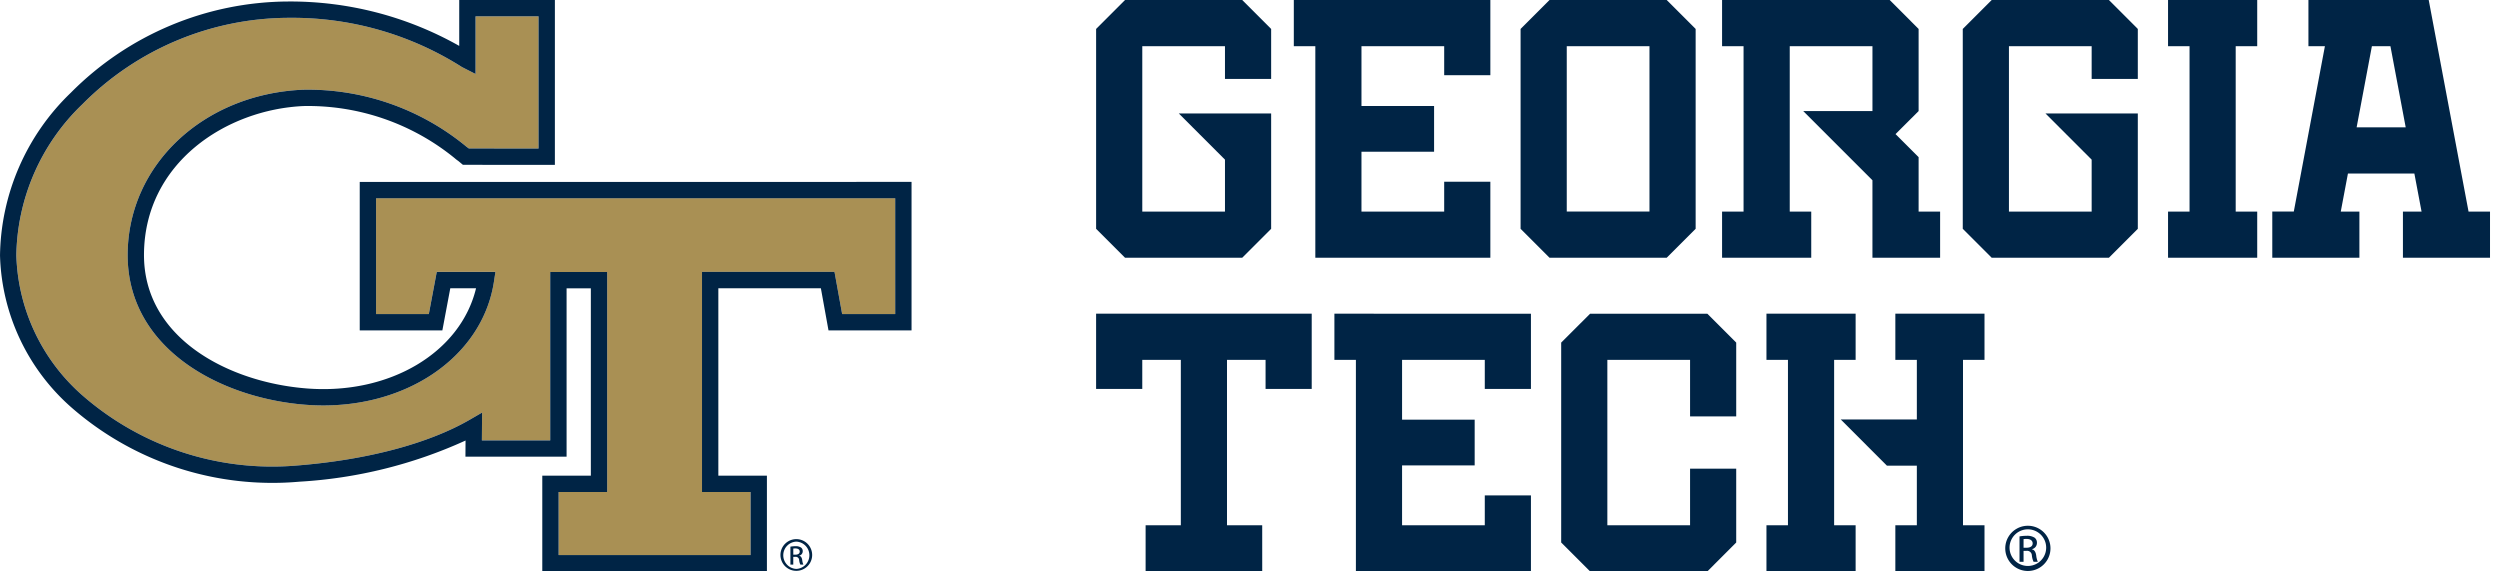
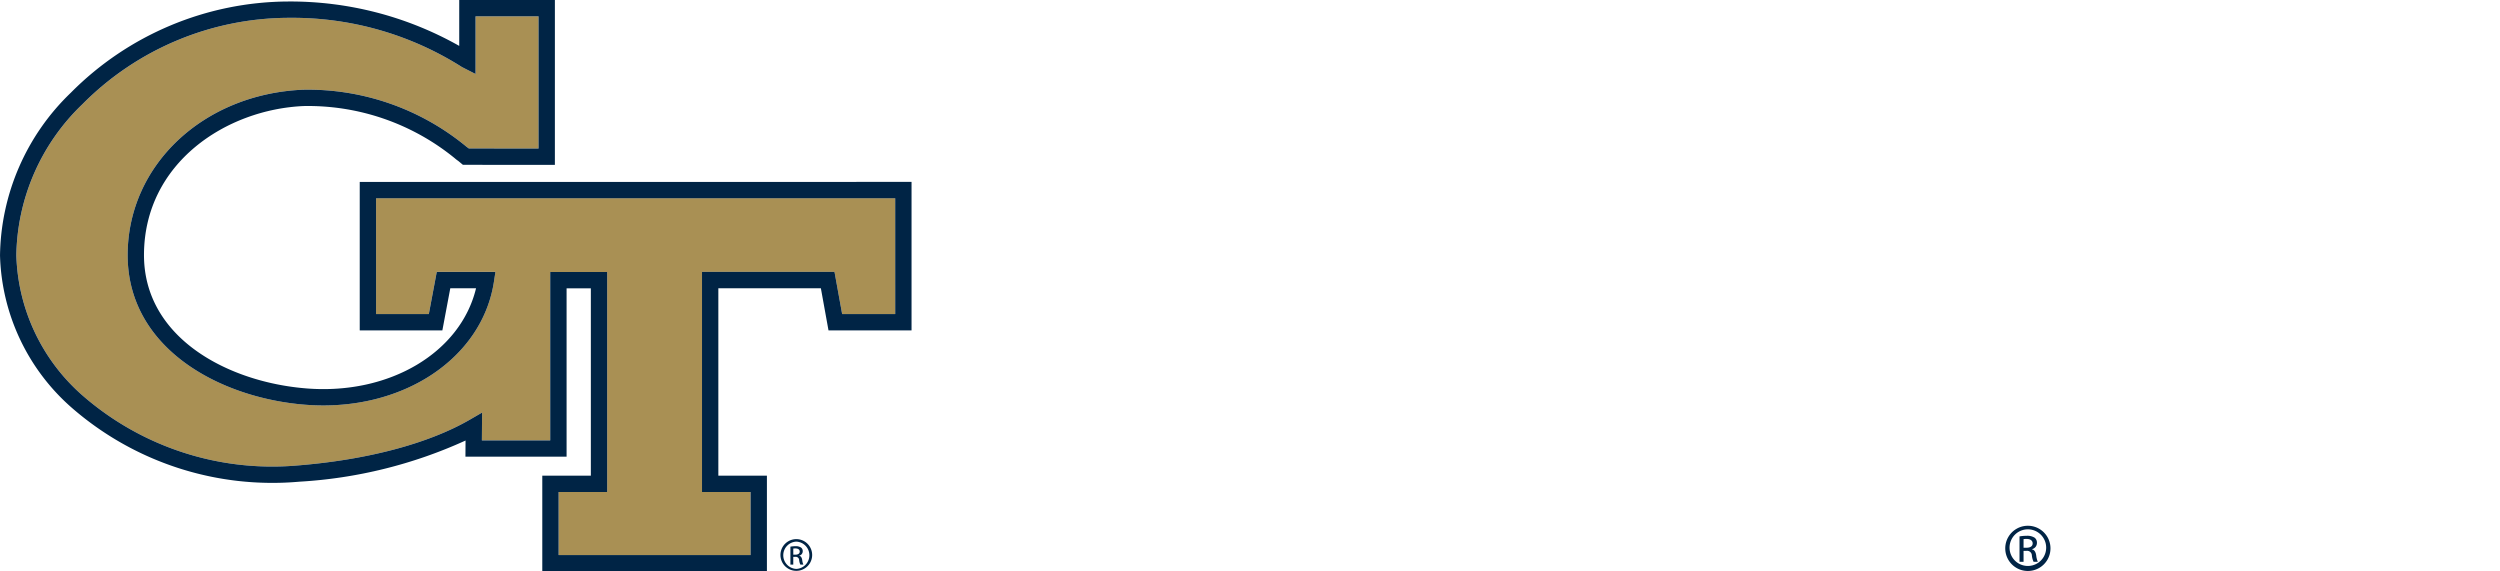
<svg xmlns="http://www.w3.org/2000/svg" id="Layer_1" data-name="Layer 1" viewBox="0 0 175 40">
  <defs>
    <style>.cls-1{fill:#002445}</style>
  </defs>
-   <path d="M90.567 3.233h1.506v14.809h12.252V12.72h-3.232v2.09h-5.79v-4.188h5.083V7.418h-5.083V3.233h5.79v2.033h3.232V.001H90.567v3.232zM108.466.001l-2.025 2.025v13.99l2.025 2.025h8.204l2.025-2.025V2.026L116.67.001Zm6.997 14.808h-5.79V3.232h5.79ZM78.753.001l-2.025 2.025v13.991l2.025 2.025h8.202l2.025-2.025V7.944l-6.465-.002 3.233 3.233v3.635H79.96V3.233h5.788v2.29h3.232V2.026L86.955.001h-8.202zM139.419.001l-2.025 2.025v13.991l2.025 2.025h8.204l2.024-2.025V7.944l-6.464-.002 3.233 3.233v3.635h-5.79V3.233h5.79v2.29h3.231V2.026L147.623.001h-8.204zM158.005 18.042v-3.231l-1.506-.001V3.233h1.506V.001h-6.242v3.232h1.505V14.81l-1.505.001v3.231h6.242zM172.798 14.81 170.01 0h-8.42v3.232h1.154l-2.178 11.576h-1.506v3.232h6.098V14.81h-1.304l.502-2.663h4.65l.503 2.663h-1.304v3.232h6.096V14.81Zm-7.834-5.895 1.069-5.682h1.297l1.07 5.682ZM134.303 14.81v-3.802h.004v-.005l-.004-.002-1.616-1.614 1.616-1.612V2.027L132.278 0h-11.733v3.232h1.504V14.81h-1.504v3.232h6.242V14.81h-1.505V3.232h5.789v.001l.001-.001v4.544h-4.844l4.844 4.843h-.001v5.423h4.737V14.81h-1.505zM76.727 21.959v5.265h3.232v-2.033h2.699v11.577h-2.465V40h8.163l-.001-3.232H85.89V25.191h2.7v2.033h3.23v-5.265H76.727zM93.408 25.191h1.505V40h12.253v-5.322h-3.231v2.09h-5.79v-4.189h5.082v-3.204h-5.082v-4.184h5.79v2.032h3.231v-5.264H93.408v3.232zM111.308 21.959l-2.025 2.023v13.993L111.308 40h8.204l2.023-2.025v-5.167h-3.23v3.96h-5.79V25.191h5.79v3.955h3.23v-5.164l-2.023-2.023h-8.204zM129.894 40v-3.232h-1.505V25.19l1.505-.001v-3.23h-6.242v3.23l1.505.001v11.578h-1.505V40h6.242z" class="cls-1" />
-   <path d="M132.674 21.959v3.23l1.505.002v4.171h-5.328l3.232 3.233h2.096v4.173h-1.505V40h6.241v-3.232h-1.505V25.191l1.505-.002v-3.23h-6.241z" class="cls-1" />
  <path d="M26.324 21.984h3.692l.557-2.952h4.107l-.1.658c-.82 5.443-6.486 9.158-13.176 8.643-6.025-.466-12.496-3.957-12.467-10.524.03-6.272 5.308-11.227 12.277-11.53a17.43 17.43 0 0 1 11.345 3.913c.116.096.135.11.152.122a1.256 1.256 0 0 1 .107.08l4.882.003V1.143h-4.41v4.035l-.946-.48a22.152 22.152 0 0 0-12.092-3.45h-.085A20.413 20.413 0 0 0 5.775 7.292a14.96 14.96 0 0 0-4.63 10.576 13.56 13.56 0 0 0 4.665 9.845 20.212 20.212 0 0 0 15.054 4.866c4.867-.396 9.135-1.531 12.018-3.198l.864-.5-.015 1.944h4.785V19.038h3.986V34.44h-3.399v4.415h13.438V34.44h-3.4V19.032h9.274l.535 2.952h3.715v-8.108h-36.34Z" style="fill:#a99054" />
  <path d="M55.946 38.905v-.01a.311.311 0 0 0 .245-.305.303.303 0 0 0-.116-.26.66.66 0 0 0-.39-.096 2.096 2.096 0 0 0-.356.031v1.257h.2v-.542h.141a.235.235 0 0 1 .27.222.928.928 0 0 0 .085.32h.211a1.037 1.037 0 0 1-.08-.31c-.025-.185-.1-.286-.21-.307m-.27-.08h-.146V38.4a.962.962 0 0 1 .145-.01c.225 0 .305.11.305.221 0 .156-.14.216-.305.216m.07-1.088h-.006a1.11 1.11 0 1 0 .005 0m0 2.085a.956.956 0 0 1-.005-1.91h.005a.956.956 0 0 1 0 1.91m-30.563-27.09v10.394h5.784l.555-2.95h1.803c-1.076 4.482-6.024 7.463-11.83 7.015-5.516-.424-11.44-3.54-11.414-9.377.03-6.438 5.785-10.16 11.184-10.393a16.255 16.255 0 0 1 10.567 3.651 2.371 2.371 0 0 0 .235.183c.02.015.039.03.18.148l.16.133 6.437.003V0h-6.696v3.213A24.03 24.03 0 0 0 20.163.105 21.567 21.567 0 0 0 4.959 6.49 16.097 16.097 0 0 0 .001 17.882a14.692 14.692 0 0 0 5.041 10.676 21.369 21.369 0 0 0 15.915 5.16 32.532 32.532 0 0 0 11.631-2.882l-.007 1.132h7.08V20.181h1.698v13.116H37.96v6.7h15.724v-6.7h-3.4v-13.12h7.177l.534 2.95h5.813V12.733Zm37.484 9.251H58.95l-.535-2.952h-9.274V34.44h3.4v4.415H39.103V34.44h3.399V19.039h-3.986v11.787h-4.785l.015-1.945-.864.5c-2.883 1.667-7.152 2.802-12.018 3.198A20.207 20.207 0 0 1 5.81 27.713a13.557 13.557 0 0 1-4.667-9.845 14.96 14.96 0 0 1 4.63-10.576 20.412 20.412 0 0 1 14.392-6.044h.086a22.157 22.157 0 0 1 12.093 3.45l.944.48V1.143h4.41v9.254l-4.881-.003a1.264 1.264 0 0 0-.107-.08 2.84 2.84 0 0 1-.152-.122A17.43 17.43 0 0 0 21.214 6.28c-6.97.303-12.248 5.258-12.278 11.53-.029 6.567 6.443 10.058 12.467 10.524 6.691.515 12.357-3.2 13.177-8.643l.1-.658h-4.107l-.556 2.952h-3.693v-8.108h36.34ZM141.954 36.803a1.583 1.583 0 1 1-.007 0Zm-.007.25a1.282 1.282 0 1 0 .007 0Zm-.298 2.273h-.283v-1.778a3.162 3.162 0 0 1 .503-.043.95.95 0 0 1 .553.133.433.433 0 0 1 .163.369.443.443 0 0 1-.347.433v.015c.155.027.262.17.297.433a1.498 1.498 0 0 0 .113.438h-.297a1.327 1.327 0 0 1-.12-.453.333.333 0 0 0-.383-.313h-.199Zm0-.985h.206c.235 0 .432-.084.432-.304 0-.157-.113-.312-.432-.312a1.52 1.52 0 0 0-.206.013Z" class="cls-1" />
</svg>